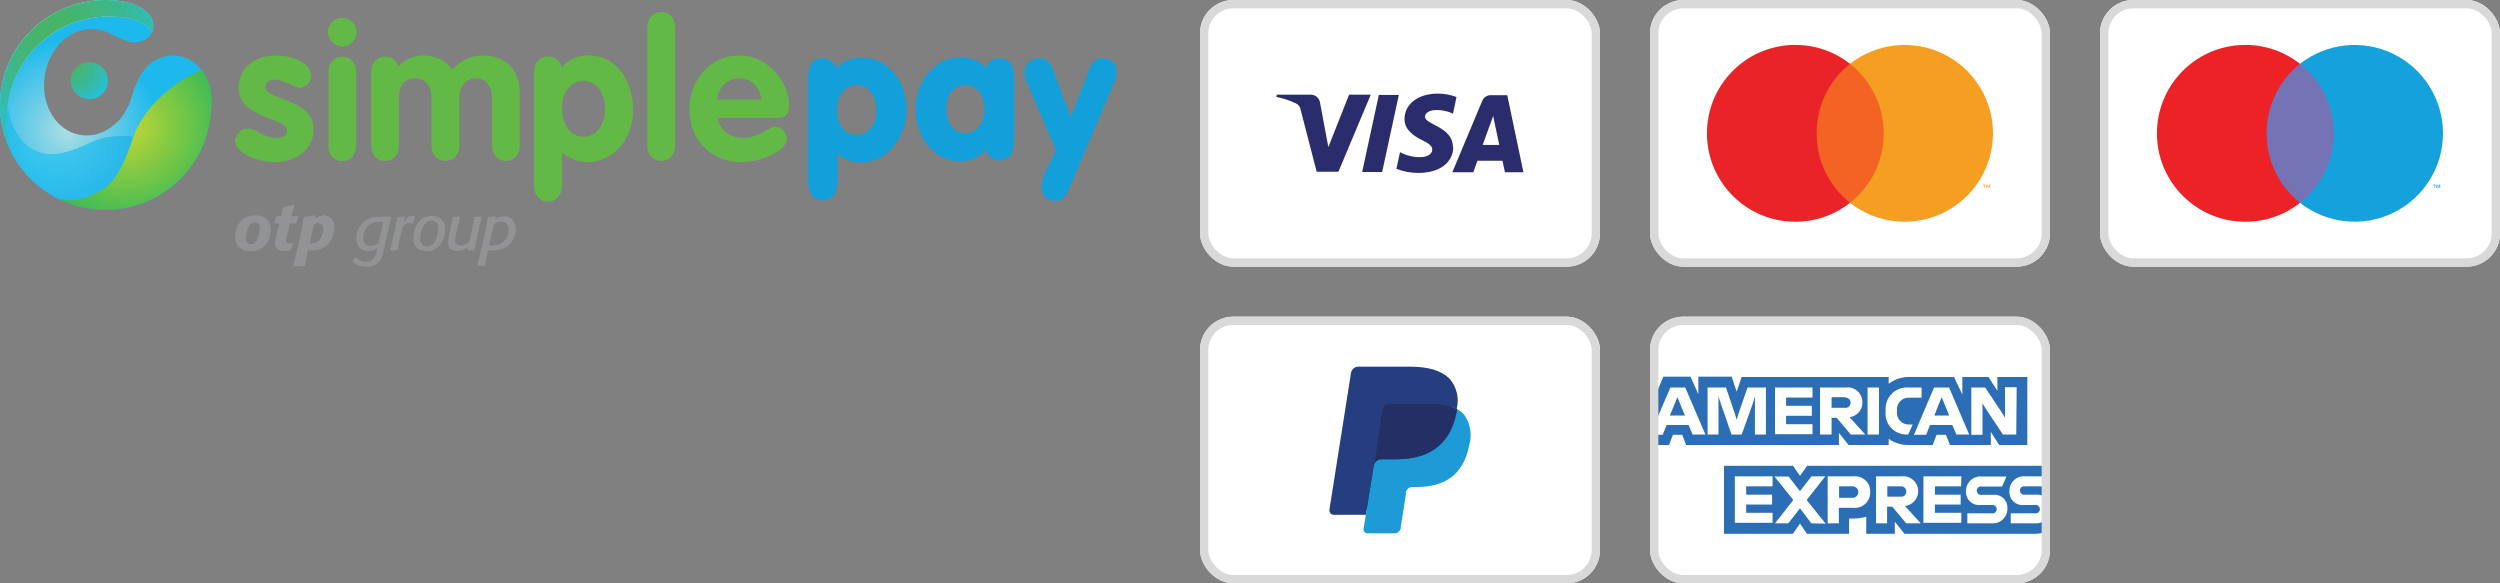
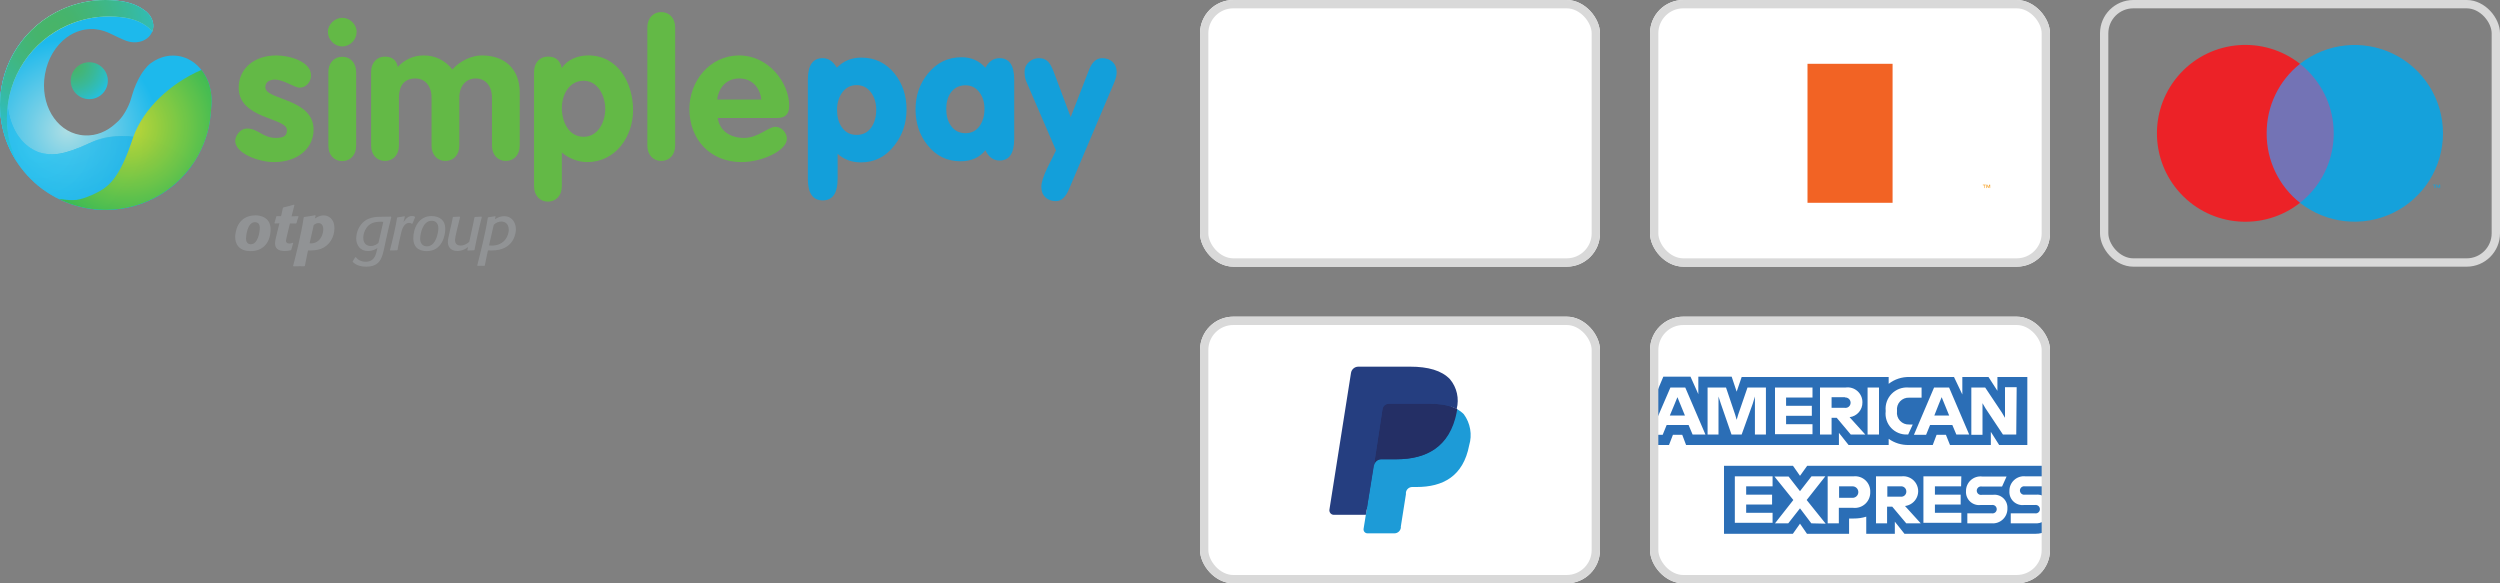
<svg xmlns="http://www.w3.org/2000/svg" width="300" height="70" viewBox="0 0 300 70" fill="none">
  <rect x="0" y="0" width="300" height="70" fill="#808080" stroke="none" />
  <g clip-path="url(#clip0_1863_752)">
    <path d="M242 0H202C199.791 0 198 1.791 198 4V28C198 30.209 199.791 32 202 32H242C244.209 32 246 30.209 246 28V4C246 1.791 244.209 0 242 0Z" fill="white" />
    <path d="M227.11 7.66H216.9V24.34H227.11V7.66Z" fill="#F26324" />
-     <path d="M218 16C217.983 12.754 219.458 9.679 222 7.66C217.65 4.24 211.402 4.736 207.647 8.801C203.893 12.866 203.893 19.134 207.647 23.199C211.402 27.264 217.65 27.761 222 24.34C219.458 22.321 217.983 19.247 218 16Z" fill="#E92328" />
    <path d="M238.14 22.57V22.23H238.29V22.16H237.94V22.23H238.08V22.57H238.14ZM238.82 22.57V22.16H238.72L238.6 22.45L238.47 22.16H238.37V22.57H238.44V22.26L238.56 22.53H238.64L238.75 22.26V22.57H238.82Z" fill="#F59E21" />
-     <path d="M239.16 16C239.157 20.06 236.839 23.762 233.188 25.536C229.537 27.311 225.193 26.846 222 24.34C226.6 20.718 227.397 14.055 223.78 9.45C223.262 8.784 222.664 8.182 222 7.66C225.193 5.154 229.537 4.69 233.188 6.464C236.839 8.239 239.157 11.941 239.16 16Z" fill="#F59E21" />
  </g>
  <rect x="198.5" y="0.5" width="47" height="31" rx="3.5" stroke="#D9D9D9" />
  <g clip-path="url(#clip1_1863_752)">
    <path d="M242 38H202C199.791 38 198 39.791 198 42V66C198 68.209 199.791 70 202 70H242C244.209 70 246 68.209 246 66V42C246 39.791 244.209 38 242 38Z" fill="white" />
    <path d="M201.65 48.54L202.19 49.86H200.38L200.93 48.54L201.29 47.66L201.65 48.54Z" fill="#2B6EB6" />
    <path d="M221.37 47.7H219.79V48.94H221.37C221.548 48.967 221.73 48.913 221.865 48.794C222 48.674 222.075 48.501 222.07 48.32C222.068 48.142 221.991 47.973 221.858 47.855C221.724 47.736 221.547 47.68 221.37 47.7ZM221.37 47.7H219.79V48.94H221.37C221.548 48.967 221.73 48.913 221.865 48.794C222 48.674 222.075 48.501 222.07 48.32C222.068 48.142 221.991 47.973 221.858 47.855C221.724 47.736 221.547 47.68 221.37 47.7ZM221.37 47.7H219.79V48.94H221.37C221.548 48.967 221.73 48.913 221.865 48.794C222 48.674 222.075 48.501 222.07 48.32C222.068 48.142 221.991 47.973 221.858 47.855C221.724 47.736 221.547 47.68 221.37 47.7ZM233.29 48.54L233 47.66L232.64 48.54L232.12 49.86H233.9L233.29 48.54ZM233.29 48.54L233 47.66L232.64 48.54L232.12 49.86H233.9L233.29 48.54ZM221.37 47.7H219.79V48.94H221.37C221.548 48.967 221.73 48.913 221.865 48.794C222 48.674 222.075 48.501 222.07 48.32C222.068 48.142 221.991 47.973 221.858 47.855C221.724 47.736 221.547 47.68 221.37 47.7ZM221.37 47.7H219.79V48.94H221.37C221.548 48.967 221.73 48.913 221.865 48.794C222 48.674 222.075 48.501 222.07 48.32C222.068 48.142 221.991 47.973 221.858 47.855C221.724 47.736 221.547 47.68 221.37 47.7ZM233.29 48.54L233 47.66L232.64 48.54L232.12 49.86H233.9L233.29 48.54ZM233.29 48.54L233 47.66L232.64 48.54L232.12 49.86H233.9L233.29 48.54ZM221.37 47.7H219.79V48.94H221.37C221.548 48.967 221.73 48.913 221.865 48.794C222 48.674 222.075 48.501 222.07 48.32C222.068 48.142 221.991 47.973 221.858 47.855C221.724 47.736 221.547 47.68 221.37 47.7ZM221.37 47.7H219.79V48.94H221.37C221.548 48.967 221.73 48.913 221.865 48.794C222 48.674 222.075 48.501 222.07 48.32C222.068 48.142 221.991 47.973 221.858 47.855C221.724 47.736 221.547 47.68 221.37 47.7ZM233.29 48.54L233 47.66L232.64 48.54L232.12 49.86H233.9L233.29 48.54ZM233.29 48.54L233 47.66L232.64 48.54L232.12 49.86H233.9L233.29 48.54ZM221.37 47.7H219.79V48.94H221.37C221.548 48.967 221.73 48.913 221.865 48.794C222 48.674 222.075 48.501 222.07 48.32C222.068 48.142 221.991 47.973 221.858 47.855C221.724 47.736 221.547 47.68 221.37 47.7ZM221.37 47.7H219.79V48.94H221.37C221.548 48.967 221.73 48.913 221.865 48.794C222 48.674 222.075 48.501 222.07 48.32C222.068 48.142 221.991 47.973 221.858 47.855C221.724 47.736 221.547 47.68 221.37 47.7ZM233.29 48.54L233 47.66L232.64 48.54L232.12 49.86H233.9L233.29 48.54ZM233.29 48.54L233 47.66L232.64 48.54L232.12 49.86H233.9L233.29 48.54ZM221.37 47.7H219.79V48.94H221.37C221.548 48.967 221.73 48.913 221.865 48.794C222 48.674 222.075 48.501 222.07 48.32C222.068 48.142 221.991 47.973 221.858 47.855C221.724 47.736 221.547 47.68 221.37 47.7ZM221.37 47.7H219.79V48.94H221.37C221.548 48.967 221.73 48.913 221.865 48.794C222 48.674 222.075 48.501 222.07 48.32C222.068 48.142 221.991 47.973 221.858 47.855C221.724 47.736 221.547 47.68 221.37 47.7ZM233.29 48.54L233 47.66L232.64 48.54L232.12 49.86H233.9L233.29 48.54ZM233.29 48.54L233 47.66L232.64 48.54L232.12 49.86H233.9L233.29 48.54ZM221.37 47.7H219.79V48.94H221.37C221.548 48.967 221.73 48.913 221.865 48.794C222 48.674 222.075 48.501 222.07 48.32C222.068 48.142 221.991 47.973 221.858 47.855C221.724 47.736 221.547 47.68 221.37 47.7ZM239.69 45.24V46.9L238.62 45.24H235.48V47.34L234.48 45.24H229.14C228.237 45.214 227.352 45.504 226.64 46.06V45.24H209L208.4 47L207.8 45.2H203.8V47.3L202.86 45.2H199.6L198 49V53.4H200.28L200.75 52.18H201.87L202.33 53.4H220.67V51.94L221.83 53.4H226.64V52.66C227.345 53.162 228.195 53.422 229.06 53.4H231.93L232.39 52.18H233.51L234 53.4H238.9V51.82L239.9 53.4H243.28V45.24H239.69ZM203.11 52.14L202.63 51H200L199.52 52.18H198L200.45 46.5H202.23L204.65 52.14H203.11ZM211.91 52.14H210.59V47.58L210.33 48.44L209 52.14H207.78L206.5 48.44L206.22 47.58V52.14H204.91V46.5H207.12L208.22 49.76L208.4 50.38L208.58 49.76L209.7 46.5H211.91V52.14ZM217.5 47.7H214.33V48.7H217.42V49.9H214.33V50.9H217.5V52.1H213V46.5H217.5V47.7ZM222.09 52.14L220.41 50.14H219.79V52.14H218.4V46.5H221.49C222 46.433 222.513 46.591 222.897 46.933C223.281 47.275 223.497 47.766 223.49 48.28C223.512 49.182 222.845 49.952 221.95 50.06L223.83 52.14H222.09ZM225.48 52.14H224.11V46.5H225.48V52.14ZM228.98 52.14H228.9C228.165 52.18 227.449 51.894 226.944 51.358C226.44 50.823 226.196 50.092 226.28 49.36V49.28C226.211 48.534 226.472 47.796 226.996 47.26C227.52 46.725 228.253 46.447 229 46.5H230.59V47.72H229.1C228.689 47.7 228.29 47.861 228.008 48.162C227.727 48.462 227.592 48.871 227.64 49.28V49.36C227.586 49.772 227.718 50.187 228 50.492C228.282 50.797 228.685 50.962 229.1 50.94H229.53L228.98 52.14ZM234.76 52.14L234.28 51H231.61L231.13 52.18H229.67L232.09 46.5H233.89L236.3 52.14H234.76ZM241.95 52.14H240.35L238.26 49L237.9 48.38V52.18H236.56V46.5H238.22L240.22 49.5L240.6 50.14V46.46H242L241.95 52.14ZM233 47.66L232.64 48.54L232.12 49.86H233.9L233.36 48.54L233 47.66ZM221.42 47.66H219.79V48.9H221.37C221.548 48.927 221.73 48.873 221.865 48.754C222 48.634 222.075 48.461 222.07 48.28C222.057 48.109 221.976 47.95 221.844 47.841C221.712 47.731 221.54 47.681 221.37 47.7L221.42 47.66ZM221.42 47.66H219.79V48.9H221.37C221.548 48.927 221.73 48.873 221.865 48.754C222 48.634 222.075 48.461 222.07 48.28C222.057 48.109 221.976 47.95 221.844 47.841C221.712 47.731 221.54 47.681 221.37 47.7L221.42 47.66ZM233.34 48.5L233 47.66L232.64 48.54L232.12 49.86H233.9L233.34 48.5ZM233.34 48.5L233 47.66L232.64 48.54L232.12 49.86H233.9L233.34 48.5ZM221.37 47.7H219.79V48.94H221.37C221.548 48.967 221.73 48.913 221.865 48.794C222 48.674 222.075 48.501 222.07 48.32C222.068 48.142 221.991 47.973 221.858 47.855C221.724 47.736 221.547 47.68 221.37 47.7ZM221.37 47.7H219.79V48.94H221.37C221.548 48.967 221.73 48.913 221.865 48.794C222 48.674 222.075 48.501 222.07 48.32C222.068 48.142 221.991 47.973 221.858 47.855C221.724 47.736 221.547 47.68 221.37 47.7ZM233.29 48.54L233 47.66L232.64 48.54L232.12 49.86H233.9L233.29 48.54ZM233.29 48.54L233 47.66L232.64 48.54L232.12 49.86H233.9L233.29 48.54ZM221.37 47.7H219.79V48.94H221.37C221.548 48.967 221.73 48.913 221.865 48.794C222 48.674 222.075 48.501 222.07 48.32C222.068 48.142 221.991 47.973 221.858 47.855C221.724 47.736 221.547 47.68 221.37 47.7ZM221.37 47.7H219.79V48.94H221.37C221.548 48.967 221.73 48.913 221.865 48.794C222 48.674 222.075 48.501 222.07 48.32C222.068 48.142 221.991 47.973 221.858 47.855C221.724 47.736 221.547 47.68 221.37 47.7ZM233.29 48.54L233 47.66L232.64 48.54L232.12 49.86H233.9L233.29 48.54ZM233.29 48.54L233 47.66L232.64 48.54L232.12 49.86H233.9L233.29 48.54ZM221.37 47.7H219.79V48.94H221.37C221.548 48.967 221.73 48.913 221.865 48.794C222 48.674 222.075 48.501 222.07 48.32C222.068 48.142 221.991 47.973 221.858 47.855C221.724 47.736 221.547 47.68 221.37 47.7ZM221.37 47.7H219.79V48.94H221.37C221.548 48.967 221.73 48.913 221.865 48.794C222 48.674 222.075 48.501 222.07 48.32C222.068 48.142 221.991 47.973 221.858 47.855C221.724 47.736 221.547 47.68 221.37 47.7ZM233.29 48.54L233 47.66L232.64 48.54L232.12 49.86H233.9L233.29 48.54ZM233.29 48.54L233 47.66L232.64 48.54L232.12 49.86H233.9L233.29 48.54ZM221.37 47.7H219.79V48.94H221.37C221.548 48.967 221.73 48.913 221.865 48.794C222 48.674 222.075 48.501 222.07 48.32C222.068 48.142 221.991 47.973 221.858 47.855C221.724 47.736 221.547 47.68 221.37 47.7ZM221.37 47.7H219.79V48.94H221.37C221.548 48.967 221.73 48.913 221.865 48.794C222 48.674 222.075 48.501 222.07 48.32C222.068 48.142 221.991 47.973 221.858 47.855C221.724 47.736 221.547 47.68 221.37 47.7ZM221.37 47.7H219.79V48.94H221.37C221.548 48.967 221.73 48.913 221.865 48.794C222 48.674 222.075 48.501 222.07 48.32C222.068 48.142 221.991 47.973 221.858 47.855C221.724 47.736 221.547 47.68 221.37 47.7ZM221.37 47.7H219.79V48.94H221.37C221.548 48.967 221.73 48.913 221.865 48.794C222 48.674 222.075 48.501 222.07 48.32C222.068 48.142 221.991 47.973 221.858 47.855C221.724 47.736 221.547 47.68 221.37 47.7ZM221.37 47.7H219.79V48.94H221.37C221.548 48.967 221.73 48.913 221.865 48.794C222 48.674 222.075 48.501 222.07 48.32C222.068 48.142 221.991 47.973 221.858 47.855C221.724 47.736 221.547 47.68 221.37 47.7Z" fill="#2B6EB6" />
    <path d="M222.31 58.36H220.69V59.74H222.31C222.691 59.74 223 59.431 223 59.05C223 58.669 222.691 58.36 222.31 58.36ZM222.31 58.36H220.69V59.74H222.31C222.691 59.74 223 59.431 223 59.05C223 58.669 222.691 58.36 222.31 58.36ZM222.31 58.36H220.69V59.74H222.31C222.691 59.74 223 59.431 223 59.05C223 58.669 222.691 58.36 222.31 58.36ZM228.06 58.36H226.48V59.6H228.06C228.238 59.627 228.42 59.573 228.555 59.454C228.69 59.334 228.765 59.161 228.76 58.98C228.762 58.801 228.685 58.63 228.551 58.511C228.417 58.392 228.238 58.337 228.06 58.36ZM228.06 58.36H226.48V59.6H228.06C228.238 59.627 228.42 59.573 228.555 59.454C228.69 59.334 228.765 59.161 228.76 58.98C228.762 58.801 228.685 58.63 228.551 58.511C228.417 58.392 228.238 58.337 228.06 58.36ZM222.31 58.36H220.69V59.74H222.31C222.691 59.74 223 59.431 223 59.05C223 58.669 222.691 58.36 222.31 58.36ZM222.31 58.36H220.69V59.74H222.31C222.691 59.74 223 59.431 223 59.05C223 58.669 222.691 58.36 222.31 58.36ZM228.06 58.36H226.48V59.6H228.06C228.238 59.627 228.42 59.573 228.555 59.454C228.69 59.334 228.765 59.161 228.76 58.98C228.762 58.801 228.685 58.63 228.551 58.511C228.417 58.392 228.238 58.337 228.06 58.36ZM245.46 58.36H243C242.798 58.32 242.591 58.405 242.476 58.577C242.361 58.748 242.361 58.972 242.476 59.144C242.591 59.316 242.798 59.401 243 59.36H244.31C245.002 59.289 245.662 59.668 245.95 60.3V57.2L245.46 58.36ZM228.06 58.36H226.48V59.6H228.06C228.238 59.627 228.42 59.573 228.555 59.454C228.69 59.334 228.765 59.161 228.76 58.98C228.762 58.801 228.685 58.63 228.551 58.511C228.417 58.392 228.238 58.337 228.06 58.36ZM222.31 58.36H220.69V59.74H222.31C222.691 59.74 223 59.431 223 59.05C223 58.669 222.691 58.36 222.31 58.36ZM243.07 57.16H246V55.9H216.86L216 57.1L215.16 55.9H206.88V64.06H215.14L216 62.84L216.84 64.06H221.89V62.22H222.45C222.958 62.225 223.464 62.151 223.95 62V64.06H227.38V62.6L228.54 64.06H244.16C244.802 64.072 245.434 63.898 245.98 63.56V61.66C245.699 62.407 244.954 62.874 244.16 62.8H241.29V61.6H244.18C244.382 61.641 244.59 61.556 244.704 61.384C244.819 61.212 244.819 60.988 244.704 60.817C244.59 60.645 244.382 60.56 244.18 60.6H242.89C242.426 60.658 241.96 60.505 241.619 60.184C241.279 59.863 241.1 59.407 241.13 58.94C241.115 58.435 241.32 57.948 241.693 57.607C242.065 57.265 242.568 57.102 243.07 57.16ZM212.71 58.36H209.54V59.36H212.65V60.54H209.54V61.54H212.71V62.74H208.18V57.16H212.71V58.36ZM217.36 62.8L216 61L214.59 62.8H213L215.2 60L212.93 57.18H214.63L216 58.94L217.38 57.16H219.04L216.8 60L219.08 62.84L217.36 62.8ZM222.36 60.94H220.66V62.8H219.32V57.16H222.43C222.954 57.105 223.477 57.28 223.861 57.641C224.246 58.003 224.453 58.514 224.43 59.04C224.447 59.574 224.233 60.09 223.842 60.454C223.451 60.818 222.921 60.996 222.39 60.94H222.36ZM228.75 62.8L227.07 60.8H226.45V62.8H225.12V57.16H228.18C228.816 57.085 229.444 57.355 229.827 57.868C230.209 58.382 230.29 59.06 230.037 59.648C229.784 60.237 229.236 60.645 228.6 60.72L230.49 62.8H228.75ZM235.33 58.36H232.19V59.36H235.28V60.54H232.19V61.54H235.36V62.74H230.81V57.16H235.36L235.33 58.36ZM239 62.8H236.08V61.6H239C239.202 61.641 239.41 61.556 239.524 61.384C239.639 61.212 239.639 60.988 239.524 60.817C239.41 60.645 239.202 60.56 239 60.6H237.68C237.216 60.658 236.75 60.505 236.409 60.184C236.069 59.863 235.89 59.407 235.92 58.94C235.911 58.439 236.119 57.957 236.491 57.62C236.862 57.283 237.361 57.123 237.86 57.18H240.79L240.25 58.38H237.82C237.618 58.34 237.411 58.425 237.296 58.597C237.181 58.768 237.181 58.992 237.296 59.164C237.411 59.336 237.618 59.421 237.82 59.38H239.13C239.589 59.317 240.051 59.462 240.392 59.775C240.733 60.089 240.915 60.538 240.89 61C240.906 61.498 240.709 61.98 240.348 62.323C239.987 62.667 239.497 62.84 239 62.8ZM228.06 58.36H226.48V59.6H228.06C228.238 59.627 228.42 59.573 228.555 59.454C228.69 59.334 228.765 59.161 228.76 58.98C228.762 58.801 228.685 58.63 228.551 58.511C228.417 58.392 228.238 58.337 228.06 58.36ZM222.31 58.36H220.69V59.74H222.31C222.691 59.74 223 59.431 223 59.05C223 58.669 222.691 58.36 222.31 58.36ZM222.31 58.36H220.69V59.74H222.31C222.691 59.74 223 59.431 223 59.05C223 58.669 222.691 58.36 222.31 58.36ZM228.06 58.36H226.48V59.6H228.06C228.238 59.627 228.42 59.573 228.555 59.454C228.69 59.334 228.765 59.161 228.76 58.98C228.762 58.801 228.685 58.63 228.551 58.511C228.417 58.392 228.238 58.337 228.06 58.36ZM228.06 58.36H226.48V59.6H228.06C228.238 59.627 228.42 59.573 228.555 59.454C228.69 59.334 228.765 59.161 228.76 58.98C228.762 58.801 228.685 58.63 228.551 58.511C228.417 58.392 228.238 58.337 228.06 58.36ZM222.31 58.36H220.69V59.74H222.31C222.691 59.74 223 59.431 223 59.05C223 58.669 222.691 58.36 222.31 58.36ZM222.31 58.36H220.69V59.74H222.31C222.691 59.74 223 59.431 223 59.05C223 58.669 222.691 58.36 222.31 58.36ZM228.06 58.36H226.48V59.6H228.06C228.238 59.627 228.42 59.573 228.555 59.454C228.69 59.334 228.765 59.161 228.76 58.98C228.762 58.801 228.685 58.63 228.551 58.511C228.417 58.392 228.238 58.337 228.06 58.36ZM228.06 58.36H226.48V59.6H228.06C228.238 59.627 228.42 59.573 228.555 59.454C228.69 59.334 228.765 59.161 228.76 58.98C228.762 58.801 228.685 58.63 228.551 58.511C228.417 58.392 228.238 58.337 228.06 58.36ZM222.31 58.36H220.69V59.74H222.31C222.691 59.74 223 59.431 223 59.05C223 58.669 222.691 58.36 222.31 58.36Z" fill="#2B6EB6" />
  </g>
  <rect x="198.5" y="38.5" width="47" height="31" rx="3.5" stroke="#D9D9D9" />
  <g clip-path="url(#clip2_1863_752)">
-     <path d="M296 0H256C253.791 0 252 1.791 252 4V28C252 30.209 253.791 32 256 32H296C298.209 32 300 30.209 300 28V4C300 1.791 298.209 0 296 0Z" fill="white" />
    <path d="M281.11 7.66H270.9V24.34H281.11V7.66Z" fill="#7373B5" />
    <path d="M272 16C271.983 12.754 273.458 9.679 276 7.66C271.65 4.24 265.402 4.736 261.647 8.801C257.893 12.866 257.893 19.134 261.647 23.199C265.402 27.264 271.65 27.761 276 24.34C273.458 22.321 271.983 19.247 272 16Z" fill="#EC2227" />
    <path d="M292.14 22.57V22.23H292.29V22.16H291.94V22.23H292.08V22.57H292.14ZM292.82 22.57V22.16H292.72L292.6 22.45L292.47 22.16H292.37V22.57H292.44V22.26L292.56 22.53H292.64L292.75 22.26V22.57H292.82Z" fill="#15A1DB" />
    <path d="M293.16 16C293.157 20.06 290.839 23.762 287.188 25.536C283.537 27.311 279.193 26.846 276 24.34C280.6 20.718 281.397 14.055 277.78 9.45C277.262 8.784 276.664 8.182 276 7.66C279.193 5.154 283.537 4.69 287.188 6.464C290.839 8.239 293.157 11.941 293.16 16Z" fill="#15A1DB" />
  </g>
  <rect x="252.5" y="0.5" width="47" height="31" rx="3.5" stroke="#D9D9D9" />
  <g clip-path="url(#clip3_1863_752)">
    <path d="M188 0H148C145.791 0 144 1.791 144 4V28C144 30.209 145.791 32 148 32H188C190.209 32 192 30.209 192 28V4C192 1.791 190.209 0 188 0Z" fill="white" />
-     <path d="M167.86 11.39L165.86 20.64H163.46L165.46 11.39H167.86ZM177.92 17.39L179.18 13.92L179.91 17.39H177.92ZM180.59 20.67H182.81L180.87 11.42H178.87C178.43 11.424 178.036 11.692 177.87 12.1L174.28 20.67H176.8L177.29 19.29H180.3L180.59 20.67ZM174.35 17.67C174.36 15.18 171 15 171 14C171 13.67 171.32 13.32 172 13.23C172.809 13.15 173.625 13.292 174.36 13.64L174.78 11.64C174.064 11.371 173.305 11.232 172.54 11.23C170.18 11.23 168.54 12.49 168.54 14.29C168.54 15.62 169.73 16.36 170.63 16.8C171.53 17.24 171.88 17.55 171.87 17.95C171.87 18.57 171.13 18.85 170.44 18.86C169.589 18.871 168.749 18.664 168 18.26L167.57 20.26C168.418 20.591 169.32 20.757 170.23 20.75C172.74 20.75 174.39 19.51 174.4 17.59M164.49 11.36L160.61 20.61H158L156.09 13.22C156.056 12.868 155.84 12.56 155.52 12.41C154.769 12.052 153.976 11.79 153.16 11.63L153.22 11.36H157.29C157.841 11.358 158.312 11.756 158.4 12.3L159.4 17.65L161.89 11.36H164.49Z" fill="#2A2C6B" />
  </g>
  <rect x="144.5" y="0.5" width="47" height="31" rx="3.5" stroke="#D9D9D9" />
  <g clip-path="url(#clip4_1863_752)">
    <path d="M188 38H148C145.791 38 144 39.791 144 42V66C144 68.209 145.791 70 148 70H188C190.209 70 192 68.209 192 66V42C192 39.791 190.209 38 188 38Z" fill="white" />
    <path d="M164.34 63.32L164.69 61.12H160.23L162.79 44.86C162.797 44.81 162.822 44.764 162.86 44.73C162.9 44.699 162.949 44.682 163 44.68H169.21C171.28 44.68 172.7 45.11 173.45 45.96C173.782 46.317 174.013 46.755 174.12 47.23C174.237 47.808 174.237 48.403 174.12 48.98V49.48L174.47 49.68C174.736 49.813 174.977 49.992 175.18 50.21C175.486 50.579 175.683 51.026 175.75 51.5C175.825 52.12 175.798 52.749 175.67 53.36C175.538 54.103 175.278 54.817 174.9 55.47C174.595 55.994 174.183 56.447 173.69 56.8C173.194 57.138 172.642 57.385 172.06 57.53C171.406 57.695 170.734 57.776 170.06 57.77H169.57C169.227 57.77 168.894 57.891 168.63 58.11C168.365 58.334 168.19 58.647 168.14 58.99V59.19L167.53 63.07V63.22C167.537 63.246 167.537 63.274 167.53 63.3H167.47L164.34 63.32Z" fill="#253E80" />
    <path d="M174.8 49.08L174.74 49.45C173.92 53.65 171.11 55.11 167.53 55.11H165.71C165.272 55.109 164.899 55.428 164.83 55.86L163.9 61.78L163.63 63.46C163.61 63.595 163.649 63.731 163.737 63.835C163.825 63.938 163.954 63.999 164.09 64H167.33C167.714 64 168.041 63.72 168.1 63.34V63.18L168.71 59.31V59.1C168.765 58.722 169.088 58.441 169.47 58.44H170C173.13 58.44 175.59 57.17 176.3 53.44C176.684 52.165 176.447 50.784 175.66 49.71C175.41 49.454 175.12 49.241 174.8 49.08Z" fill="#1D9BD7" />
    <path d="M173.94 48.74L173.56 48.64L173.14 48.56C172.61 48.481 172.075 48.444 171.54 48.45H166.66C166.546 48.447 166.433 48.471 166.33 48.52C166.098 48.628 165.937 48.846 165.9 49.1L164.9 55.67V55.86C164.969 55.427 165.342 55.109 165.78 55.11H167.6C171.18 55.11 173.99 53.65 174.81 49.45L174.87 49.08C174.655 48.968 174.431 48.875 174.2 48.8L173.94 48.74Z" fill="#242F65" />
    <path d="M165.9 49.1C165.937 48.847 166.098 48.629 166.33 48.52C166.433 48.471 166.546 48.447 166.66 48.45H171.54C172.075 48.444 172.61 48.481 173.14 48.56L173.56 48.64L173.94 48.74L174.13 48.8C174.361 48.875 174.585 48.969 174.8 49.08C175.125 47.831 174.827 46.501 174 45.51C173 44.45 171.36 44 169.22 44H163C162.562 43.999 162.189 44.318 162.12 44.75L159.53 61.16C159.507 61.315 159.552 61.472 159.654 61.591C159.755 61.71 159.904 61.779 160.06 61.78H163.9L164.9 55.67L165.9 49.1Z" fill="#253E80" />
  </g>
  <rect x="144.5" y="38.5" width="47" height="31" rx="3.5" stroke="#D9D9D9" />
  <g clip-path="url(#clip5_1863_752)">
    <path d="M98.727 24.047C97.537 24.047 96.942 23.184 96.942 21.462V9.543C96.942 7.833 97.537 6.979 98.727 6.979C99.404 6.979 99.97 7.361 100.422 8.124C101.207 7.315 102.184 6.912 103.36 6.912C104.987 6.912 106.321 7.555 107.359 8.843C108.308 10.04 108.783 11.47 108.783 13.132C108.783 14.793 108.293 16.237 107.315 17.466C106.276 18.812 104.941 19.487 103.316 19.487C102.201 19.487 101.268 19.142 100.515 18.455V21.464C100.515 23.184 99.918 24.047 98.729 24.047H98.727ZM100.445 13.177C100.445 14.001 100.626 14.682 100.988 15.222C101.411 15.865 102.012 16.187 102.796 16.187C103.581 16.187 104.182 15.865 104.605 15.222C104.966 14.668 105.147 13.986 105.147 13.177C105.147 12.369 104.958 11.733 104.582 11.179C104.144 10.536 103.549 10.214 102.796 10.214C102.043 10.214 101.448 10.536 101.011 11.179C100.635 11.733 100.445 12.4 100.445 13.177Z" fill="#139FDA" />
    <path d="M118.25 18.028C117.541 18.912 116.547 19.353 115.266 19.353C113.641 19.353 112.314 18.703 111.29 17.403C110.341 16.208 109.866 14.78 109.866 13.121C109.866 11.461 110.364 10.028 111.357 8.818C112.41 7.516 113.758 6.868 115.401 6.868C116.545 6.868 117.493 7.288 118.248 8.126C118.656 7.363 119.219 6.981 119.943 6.981C121.118 6.981 121.705 7.835 121.705 9.545V16.678C121.705 18.402 121.116 19.266 119.943 19.266C119.205 19.266 118.639 18.854 118.248 18.03L118.25 18.028ZM113.55 13.075C113.55 13.873 113.731 14.534 114.093 15.06C114.513 15.677 115.102 15.984 115.855 15.984C116.608 15.984 117.173 15.677 117.594 15.06C117.956 14.519 118.136 13.859 118.136 13.075C118.136 12.291 117.949 11.677 117.571 11.136C117.15 10.536 116.578 10.235 115.855 10.235C115.131 10.235 114.513 10.529 114.093 11.115C113.731 11.641 113.55 12.295 113.55 13.075Z" fill="#139FDA" />
    <path d="M132.259 6.979C132.772 6.979 133.19 7.133 133.514 7.438C133.838 7.746 134 8.153 134 8.663C134 9.023 133.901 9.434 133.706 9.898L128.28 22.7C127.875 23.659 127.353 24.137 126.722 24.137C126.196 24.137 125.77 23.985 125.446 23.678C125.122 23.37 124.96 22.954 124.96 22.43C124.96 21.905 125.2 21.142 125.683 20.139C126.028 19.435 126.375 18.739 126.722 18.051L123.128 9.719C123.009 9.434 122.948 9.052 122.948 8.573C122.948 8.138 123.12 7.764 123.467 7.451C123.812 7.135 124.214 6.979 124.664 6.979C125.16 6.979 125.561 7.152 125.862 7.499C126.058 7.737 126.262 8.136 126.472 8.69L128.484 14.053L130.675 8.4C131.037 7.453 131.565 6.981 132.257 6.981L132.259 6.979Z" fill="#139FDA" />
    <path d="M12.941 9.685C12.941 10.908 11.944 11.898 10.714 11.898C9.484 11.898 8.487 10.908 8.487 9.685C8.487 8.462 9.484 7.47 10.714 7.47C11.944 7.47 12.941 8.46 12.941 9.685Z" fill="url(#paint0_radial_1863_752)" />
    <path d="M25.389 11.932C25.385 11.821 25.381 11.71 25.373 11.6V11.595C25.364 11.489 25.352 11.382 25.339 11.276C25.335 11.248 25.331 11.221 25.328 11.194C25.316 11.113 25.303 11.031 25.288 10.95C25.284 10.922 25.278 10.893 25.272 10.866C25.255 10.778 25.236 10.692 25.215 10.607C25.211 10.59 25.206 10.573 25.202 10.555C25.173 10.433 25.164 10.362 25.133 10.266C25.116 10.174 25.084 10.116 25.043 9.969C24.561 8.657 23.68 7.603 22.527 7.064C22.504 7.054 22.481 7.041 22.456 7.031C22.441 7.024 22.424 7.018 22.41 7.01C22.384 6.999 22.359 6.989 22.334 6.979C22.288 6.96 22.241 6.941 22.195 6.924C22.183 6.92 22.17 6.914 22.157 6.91C22.168 6.914 22.178 6.918 22.189 6.922C21.909 6.818 21.615 6.742 21.31 6.703C20.997 6.661 20.685 6.657 20.378 6.686C20.393 6.686 20.408 6.682 20.423 6.682C20.406 6.682 20.389 6.686 20.37 6.688C20.345 6.69 20.32 6.692 20.296 6.696C20.216 6.705 20.137 6.717 20.059 6.73C19.325 6.853 18.627 7.171 18.013 7.639L18.046 7.616C18.046 7.616 17.487 8.009 16.86 9.056C16.511 9.639 16.143 10.425 15.838 11.46C15.817 11.541 15.794 11.623 15.769 11.702C15.571 12.423 15.3 12.954 15.039 13.407C14.709 13.978 14.367 14.415 13.858 14.833C12.842 15.773 11.566 16.306 10.232 16.25C10.026 16.244 9.82 16.225 9.614 16.189C6.685 15.696 4.794 12.467 5.387 8.974C5.394 8.941 5.4 8.91 5.406 8.876C5.726 7.039 6.676 5.495 7.942 4.537C8.493 4.121 9.103 3.818 9.744 3.647C9.951 3.593 10.159 3.551 10.369 3.526C10.645 3.488 10.922 3.474 11.204 3.486C11.261 3.488 11.317 3.492 11.376 3.499C11.715 3.528 12.091 3.599 12.508 3.735C12.716 3.804 12.934 3.889 13.162 3.994C14.057 4.41 14.621 4.713 15.155 4.899C15.157 4.899 15.159 4.899 15.161 4.901H15.165C15.241 4.928 15.319 4.953 15.395 4.974C15.403 4.976 15.409 4.978 15.418 4.98C16.652 5.309 17.901 4.788 18.284 3.747C18.536 3.062 18.355 2.312 17.876 1.724C17.704 1.515 17.495 1.325 17.254 1.168C17.01 0.993 16.698 0.805 16.312 0.635C15.09 0.102 13.921 0.073 13.401 0.023C13.157 0.008 12.913 0 12.667 0C10.817 0 9.057 0.395 7.471 1.104C3.068 3.076 0 7.476 0 12.59C0 19.544 5.671 25.18 12.667 25.18C15.098 25.18 17.371 24.499 19.3 23.318C22.61 21.293 24.91 17.796 25.28 13.744C25.299 13.527 25.356 12.831 25.366 12.718C25.37 12.682 25.37 12.649 25.375 12.613C25.381 12.534 25.385 12.454 25.387 12.375C25.387 12.337 25.389 12.3 25.392 12.264C25.392 12.183 25.392 12.101 25.392 12.02C25.392 11.99 25.392 11.961 25.392 11.932H25.389Z" fill="url(#paint1_radial_1863_752)" />
    <path d="M1.569 7.505C2.084 6.065 2.826 4.799 3.705 3.766C3.413 4.044 3.131 4.33 2.858 4.625C1.072 6.795 0 9.568 0 12.59C0 13.113 0.032 13.627 0.095 14.133C0.183 13.328 0.442 12.469 0.852 11.591C0.845 10.285 1.075 8.893 1.569 7.507V7.505Z" fill="url(#paint2_radial_1863_752)" />
    <g opacity="0.7">
      <path d="M11.139 25.09C8.958 24.754 6.849 23.901 5.038 22.643C6.777 23.949 8.865 24.819 11.139 25.09Z" fill="url(#paint3_radial_1863_752)" />
      <path d="M3.308 17.596C3.64 17.832 3.985 18.012 4.34 18.143C3.188 17.625 2.29 16.678 1.695 15.462C1.884 15.911 2.139 16.331 2.477 16.708C2.721 17.038 2.999 17.337 3.308 17.594V17.596Z" fill="url(#paint4_radial_1863_752)" />
      <path d="M3.308 17.596C3.64 17.832 3.985 18.012 4.34 18.143C3.188 17.625 2.29 16.678 1.695 15.462C1.884 15.911 2.139 16.331 2.477 16.708C2.721 17.038 2.999 17.337 3.308 17.594V17.596Z" fill="url(#paint5_radial_1863_752)" />
      <path d="M4.34 18.143C4.46 18.197 4.58 18.256 4.708 18.291C4.582 18.248 4.46 18.195 4.34 18.143Z" fill="url(#paint6_radial_1863_752)" />
      <path d="M10.769 17.169C14.406 15.475 19.958 16.555 23.07 19.774C19.956 16.555 14.343 15.349 10.769 17.169Z" fill="url(#paint7_radial_1863_752)" />
      <path d="M10.768 17.169C7.675 18.609 6.247 18.739 4.71 18.294C5.978 18.741 7.131 19.023 10.768 17.169Z" fill="url(#paint8_radial_1863_752)" />
      <path d="M10.768 17.169C7.675 18.609 6.247 18.739 4.71 18.294C5.978 18.741 7.131 19.023 10.768 17.169Z" fill="url(#paint9_radial_1863_752)" />
      <path d="M10.768 17.169C7.131 19.023 5.978 18.741 4.71 18.294C4.582 18.256 4.462 18.198 4.342 18.145C3.987 18.012 3.642 17.832 3.31 17.598C2.999 17.341 2.721 17.042 2.479 16.712C2.143 16.335 1.886 15.915 1.697 15.466C1.154 14.358 0.86 13.025 0.854 11.593C0.444 12.473 0.185 13.33 0.097 14.135C0.524 17.604 2.37 20.639 5.043 22.645C6.853 23.901 8.96 24.756 11.143 25.093C11.643 25.153 12.154 25.184 12.672 25.184C15.102 25.184 17.376 24.503 19.304 23.322C20.793 22.411 22.078 21.201 23.074 19.778C19.96 16.559 14.411 15.479 10.773 17.174L10.768 17.169Z" fill="url(#paint10_radial_1863_752)" />
      <path d="M1.569 7.505C2.084 6.065 2.826 4.799 3.705 3.766C3.413 4.044 3.131 4.33 2.858 4.625C1.072 6.795 0 9.568 0 12.59C0 13.113 0.032 13.627 0.095 14.133C0.183 13.328 0.442 12.469 0.852 11.591C0.845 10.285 1.075 8.893 1.569 7.507V7.505Z" fill="url(#paint11_radial_1863_752)" />
      <path d="M10.768 17.169C7.131 19.023 5.978 18.741 4.71 18.294C4.582 18.256 4.462 18.198 4.342 18.145C3.987 18.012 3.642 17.832 3.31 17.598C2.999 17.341 2.721 17.042 2.479 16.712C2.143 16.336 1.886 15.915 1.697 15.466C1.154 14.358 0.86 13.025 0.854 11.593C0.847 10.287 1.077 8.895 1.571 7.51C2.086 6.07 2.828 4.803 3.707 3.771C3.415 4.048 3.133 4.335 2.86 4.63C1.072 6.795 0 9.568 0 12.59C0 13.113 0.032 13.627 0.095 14.133C0.521 17.602 2.368 20.637 5.04 22.643C6.851 23.899 8.958 24.754 11.141 25.091C11.641 25.151 12.152 25.183 12.669 25.183C15.1 25.183 17.373 24.501 19.302 23.32C20.791 22.409 22.075 21.199 23.072 19.776C19.958 16.557 14.409 15.477 10.771 17.172L10.768 17.169Z" fill="url(#paint12_radial_1863_752)" />
    </g>
    <g opacity="0.95">
      <path d="M16.009 16.388C14.291 21.686 12.899 22.524 11.233 23.31C11.073 23.398 10.899 23.456 10.731 23.521C10.255 23.734 9.747 23.893 9.196 23.985C8.643 24.035 8.083 24.012 7.526 23.926C7.368 23.918 7.211 23.901 7.057 23.88C8.748 24.712 10.653 25.18 12.667 25.18C15.098 25.18 17.371 24.499 19.3 23.318C22.61 21.293 24.91 17.796 25.28 13.744C25.299 13.527 25.356 12.831 25.366 12.718C25.37 12.682 25.37 12.649 25.375 12.613C25.381 12.534 25.385 12.454 25.387 12.375C25.387 12.337 25.389 12.3 25.392 12.264C25.392 12.183 25.392 12.101 25.392 12.02C25.392 11.99 25.392 11.961 25.392 11.932C25.387 11.821 25.383 11.71 25.375 11.6V11.595C25.366 11.489 25.354 11.382 25.341 11.276C25.337 11.248 25.333 11.221 25.331 11.194C25.318 11.113 25.305 11.031 25.291 10.95C25.286 10.922 25.28 10.893 25.274 10.866C25.257 10.778 25.238 10.693 25.217 10.607C25.213 10.59 25.209 10.573 25.204 10.555C25.175 10.433 25.166 10.362 25.135 10.266C25.118 10.174 25.087 10.116 25.045 9.969C24.828 9.382 24.534 8.847 24.17 8.387C20.404 10.03 17.235 13.029 16.011 16.39L16.009 16.388Z" fill="url(#paint13_radial_1863_752)" />
    </g>
    <path d="M8.071 3.045C9.606 2.358 11.309 1.975 13.103 1.975C13.342 1.975 13.578 1.983 13.813 1.998C14.316 2.046 15.451 2.075 16.633 2.592C17.008 2.755 17.31 2.936 17.546 3.108C17.781 3.26 17.983 3.444 18.149 3.647C18.189 3.697 18.227 3.747 18.263 3.8C18.269 3.783 18.278 3.766 18.284 3.749C18.536 3.064 18.355 2.314 17.876 1.726C17.704 1.517 17.495 1.327 17.254 1.17C17.01 0.995 16.698 0.807 16.312 0.637C15.09 0.102 13.921 0.073 13.401 0.023C13.157 0.008 12.913 0 12.667 0C10.817 0 9.057 0.395 7.471 1.104C3.068 3.076 0 7.476 0 12.59C0 15.102 0.74 17.441 2.014 19.406C1.255 17.819 0.831 16.047 0.831 14.174C0.831 9.221 3.802 4.955 8.071 3.047V3.045Z" fill="url(#paint14_radial_1863_752)" />
    <path d="M8.071 3.045C9.606 2.358 11.309 1.975 13.103 1.975C13.342 1.975 13.578 1.983 13.813 1.998C14.316 2.046 15.451 2.075 16.633 2.592C17.008 2.755 17.31 2.936 17.546 3.108C17.781 3.26 17.983 3.444 18.149 3.647C18.189 3.697 18.227 3.747 18.263 3.8C18.269 3.783 18.278 3.766 18.284 3.749C18.536 3.064 18.355 2.314 17.876 1.726C17.704 1.517 17.495 1.327 17.254 1.17C17.01 0.995 16.698 0.807 16.312 0.637C15.09 0.102 13.921 0.073 13.401 0.023C13.157 0.008 12.913 0 12.667 0C10.817 0 9.057 0.395 7.471 1.104C3.068 3.076 0 7.476 0 12.59C0 15.102 0.74 17.441 2.014 19.406C1.255 17.819 0.831 16.047 0.831 14.174C0.831 9.221 3.802 4.955 8.071 3.047V3.045Z" fill="url(#paint15_radial_1863_752)" />
    <path d="M35.958 10.521C35.334 10.521 34.059 9.553 32.972 9.553C32.369 9.553 31.837 9.831 31.837 10.475C31.837 12.017 37.63 11.787 37.63 15.562C37.63 17.773 35.752 19.451 32.88 19.451C31.004 19.451 28.224 18.394 28.224 16.898C28.224 16.392 28.733 15.424 29.66 15.424C30.958 15.424 31.536 16.553 33.111 16.553C34.131 16.553 34.431 16.229 34.431 15.61C34.431 14.091 28.642 14.319 28.642 10.521C28.642 8.22 30.516 6.652 33.159 6.652C34.802 6.652 37.327 7.413 37.327 9.047C37.327 9.808 36.747 10.519 35.96 10.519" fill="#63B946" />
    <path d="M42.794 3.812C42.794 4.763 42.029 5.57 41.07 5.57C40.111 5.57 39.346 4.742 39.346 3.812C39.346 2.945 40.153 2.14 41.07 2.14C41.987 2.14 42.794 2.924 42.794 3.812ZM39.403 8.653C39.403 7.547 40.096 6.813 41.07 6.813C42.044 6.813 42.738 7.547 42.738 8.653V17.493C42.738 18.599 42.044 19.335 41.07 19.335C40.096 19.335 39.403 18.599 39.403 17.493V8.653Z" fill="#63B946" />
    <path d="M44.531 8.632C44.531 7.528 45.225 6.792 46.201 6.792C47.057 6.792 47.612 7.252 47.73 8.036C48.541 7.16 49.605 6.652 50.834 6.652C52.224 6.652 53.403 7.229 54.284 8.335C55.209 7.277 56.671 6.652 57.804 6.652C60.515 6.652 62.367 8.218 62.367 11.119V17.472C62.367 18.576 61.673 19.314 60.702 19.314C59.73 19.314 59.035 18.576 59.035 17.472V11.695C59.035 10.358 58.292 9.415 57.087 9.415C55.882 9.415 55.119 10.358 55.119 11.695V17.472C55.119 18.576 54.423 19.314 53.452 19.314C52.48 19.314 51.784 18.576 51.784 17.472V11.695C51.784 10.358 51.044 9.415 49.839 9.415C48.474 9.415 47.871 10.358 47.871 11.695V17.472C47.871 18.576 47.175 19.314 46.203 19.314C45.232 19.314 44.533 18.576 44.533 17.472V8.632H44.531Z" fill="#63B946" />
    <path d="M64.085 8.632C64.085 7.528 64.779 6.79 65.753 6.79C66.727 6.79 67.214 7.296 67.421 8.172C68.047 7.158 69.345 6.65 70.594 6.65C74.185 6.65 75.969 9.99 75.969 13.211C75.969 16.432 73.838 19.45 70.48 19.45C69.439 19.45 68.304 19.057 67.421 18.3V22.351C67.421 23.454 66.727 24.194 65.753 24.194C64.779 24.194 64.085 23.456 64.085 22.351V8.632ZM70.038 16.415C71.775 16.415 72.633 14.617 72.633 13.077C72.633 11.537 71.775 9.691 70.038 9.691C68.302 9.691 67.421 11.351 67.421 12.96C67.421 14.569 68.209 16.415 70.038 16.415Z" fill="#63B946" />
-     <path d="M77.682 3.292C77.682 2.188 78.378 1.451 79.352 1.451C80.326 1.451 81.019 2.188 81.019 3.292V17.475C81.019 18.578 80.323 19.316 79.352 19.316C78.38 19.316 77.682 18.578 77.682 17.475V3.292Z" fill="#63B946" />
+     <path d="M77.682 3.292C77.682 2.188 78.378 1.451 79.352 1.451C80.326 1.451 81.019 2.188 81.019 3.292V17.475C81.019 18.578 80.323 19.316 79.352 19.316C78.38 19.316 77.682 18.578 77.682 17.475V3.292" fill="#63B946" />
    <path d="M86.133 14.158C86.365 15.79 87.732 16.551 89.284 16.551C90.999 16.551 92.179 15.215 93.058 15.215C93.777 15.215 94.425 15.93 94.425 16.645C94.425 18.07 91.46 19.451 88.981 19.451C85.229 19.451 82.727 16.737 82.727 13.077C82.727 9.716 85.183 6.652 88.703 6.652C92.223 6.652 94.703 9.923 94.703 12.684C94.703 13.675 94.261 14.16 93.241 14.16H86.131L86.133 14.158ZM91.367 11.948C91.182 10.498 90.257 9.415 88.705 9.415C87.153 9.415 86.226 10.544 86.064 11.948H91.367Z" fill="#63B946" />
    <path d="M30.686 25.841C31.178 25.841 32.472 26.041 32.472 27.507C32.472 29.049 31.607 30.134 30.087 30.134C28.567 30.134 28.224 29.166 28.224 28.445C28.224 27.933 28.434 25.841 30.686 25.841ZM30.108 29.312C30.934 29.312 31.176 27.895 31.176 27.337C31.176 27.074 31.099 26.662 30.592 26.662C29.656 26.662 29.523 28.382 29.523 28.623C29.523 29.149 29.812 29.312 30.108 29.312Z" fill="#919395" />
    <path d="M34.894 30.033C34.566 30.111 34.286 30.119 34.177 30.119C33.288 30.119 33.008 29.739 33.008 29.212C33.008 28.917 33.094 28.554 33.264 27.872L33.529 26.802H33.443C33.271 26.802 33.147 26.811 32.983 26.817L32.936 26.763C33.023 26.476 33.077 26.267 33.155 25.981L33.21 25.935H33.731C33.818 25.571 33.879 25.314 33.95 24.944L34.005 24.89C34.48 24.781 34.816 24.696 35.283 24.558L35.329 24.612C35.266 24.829 35.228 25.022 34.987 25.96C35.283 25.952 35.493 25.952 35.79 25.937L35.822 26C35.721 26.278 35.649 26.48 35.58 26.775L35.51 26.821C35.245 26.813 35.058 26.813 34.793 26.813L34.465 28.169C34.387 28.495 34.318 28.79 34.318 28.905C34.318 29.045 34.404 29.223 34.707 29.223C34.909 29.223 35.05 29.16 35.136 29.131L35.182 29.17C35.09 29.473 35.035 29.682 34.949 29.977L34.894 30.04V30.033Z" fill="#919395" />
    <path d="M36.532 31.954C36.253 31.954 36.158 31.946 35.994 31.946C35.847 31.946 35.315 31.954 35.214 31.96L35.174 31.906C35.43 30.93 36.164 28.071 36.444 26.096L36.499 26.042C36.942 25.979 37.388 25.91 37.832 25.824L37.878 25.887L37.785 26.228C37.95 26.127 38.315 25.847 38.845 25.847C39.375 25.847 40.132 26.211 40.132 27.396C40.132 28.458 39.533 29.471 38.519 29.86C38.027 30.046 37.397 30.054 37.209 30.054H36.959C36.835 30.644 36.717 31.254 36.585 31.906L36.53 31.952L36.532 31.954ZM37.155 29.195C37.241 29.21 37.302 29.21 37.342 29.21C37.46 29.21 37.785 29.179 38.082 28.978C38.549 28.66 38.791 28.048 38.791 27.498C38.791 27.026 38.549 26.771 38.221 26.771C37.979 26.771 37.838 26.863 37.651 26.988L37.153 29.195H37.155Z" fill="#919395" />
    <path d="M46.954 26.058C46.735 26.934 46.542 27.733 46.355 28.608L46.136 29.63C45.862 30.916 45.638 32 43.93 32C43.463 32 42.761 31.892 42.323 31.419V31.357C42.441 31.179 42.519 31.047 42.635 30.861H42.698C42.908 31.133 43.297 31.411 43.875 31.411C45.036 31.411 45.131 30.341 45.217 30.078L45.295 29.76C44.779 30.115 44.321 30.123 44.149 30.123C43.23 30.123 42.746 29.425 42.746 28.621C42.746 28.426 42.778 27.768 43.19 27.133C43.922 26.008 45.091 26.008 45.989 26.008C46.378 26.008 46.924 25.994 46.924 25.994L46.956 26.056L46.954 26.058ZM45.995 26.616C45.995 26.616 45.761 26.608 45.69 26.608C44.988 26.608 44.233 26.731 43.804 27.639C43.617 28.042 43.593 28.36 43.593 28.529C43.593 29.336 44.115 29.52 44.506 29.52C44.935 29.52 45.246 29.302 45.419 29.139L45.995 26.614V26.616Z" fill="#919395" />
    <path d="M47.648 30.039C47.343 30.039 47.133 30.048 46.836 30.054L46.796 30.008C47.124 28.792 47.568 26.794 47.646 26.135L47.7 26.081C48.011 26.041 48.239 26.012 48.541 25.949L48.581 26.004C48.518 26.229 48.472 26.43 48.409 26.685C48.527 26.491 48.87 25.918 49.422 25.918C49.595 25.918 49.702 25.958 49.782 26.004L49.805 26.073C49.688 26.351 49.61 26.545 49.5 26.831L49.422 26.854C49.368 26.815 49.244 26.746 49.094 26.746C48.884 26.746 48.401 26.854 48.159 27.862C48.089 28.156 47.776 29.488 47.707 29.985L47.644 30.039H47.648Z" fill="#919395" />
    <path d="M51.765 25.927C52.732 25.927 53.433 26.416 53.433 27.446C53.433 28.259 53.058 30.134 51.218 30.134C50.726 30.134 49.597 30.017 49.597 28.585C49.597 27.329 50.283 25.929 51.765 25.929V25.927ZM51.233 29.561C52.411 29.561 52.604 27.672 52.604 27.407C52.604 26.654 52.144 26.493 51.792 26.493C50.716 26.493 50.421 28.081 50.421 28.64C50.421 29.135 50.655 29.561 51.233 29.561Z" fill="#919395" />
    <path d="M56.885 30.034C56.606 30.042 56.402 30.048 56.122 30.065L56.082 30.011L56.175 29.639C55.769 29.971 55.317 30.119 54.904 30.119C53.954 30.119 53.744 29.476 53.744 29.058C53.744 28.779 53.807 28.485 53.946 27.872L54.11 27.151C54.188 26.811 54.251 26.57 54.337 26.081L54.391 26.027C54.679 26.027 54.883 26.012 55.172 25.996L55.212 26.042C54.923 27.218 54.604 28.451 54.604 28.8C54.604 29.026 54.667 29.467 55.275 29.467C55.626 29.467 55.977 29.321 56.311 29.018C56.717 27.206 56.896 26.33 56.936 26.081L56.999 26.035C57.287 26.027 57.491 26.012 57.785 25.996L57.817 26.05C57.575 26.957 57.022 29.459 56.944 29.985L56.89 30.031L56.885 30.034Z" fill="#919395" />
    <path d="M58.133 31.9C58.008 31.892 57.891 31.892 57.72 31.892C57.642 31.892 57.338 31.9 57.308 31.9L57.268 31.854C57.628 30.437 58.297 27.778 58.538 26.129L58.593 26.075C58.904 26.035 59.114 25.998 59.428 25.943L59.468 25.998L59.39 26.315C59.592 26.184 59.983 25.943 60.481 25.943C61.463 25.943 61.907 26.733 61.907 27.523C61.907 27.864 61.743 30.056 59.007 30.056C58.852 30.056 58.702 30.056 58.555 30.048C58.414 30.644 58.305 31.241 58.181 31.854L58.135 31.9H58.133ZM58.685 29.453C58.74 29.467 58.858 29.476 58.965 29.476C60.664 29.476 61.053 28.127 61.053 27.592C61.053 26.794 60.538 26.585 60.157 26.585C59.861 26.585 59.533 26.694 59.253 26.972L58.683 29.45L58.685 29.453Z" fill="#919395" />
  </g>
  <defs>
    <radialGradient id="paint0_radial_1863_752" cx="0" cy="0" r="1" gradientUnits="userSpaceOnUse" gradientTransform="translate(8.573 7.696) scale(7.673 7.626)">
      <stop stop-color="#48B468" />
      <stop offset="0.1" stop-color="#46B46D" />
      <stop offset="0.23" stop-color="#41B67E" />
      <stop offset="0.38" stop-color="#39B999" />
      <stop offset="0.55" stop-color="#2EBDBF" />
      <stop offset="0.72" stop-color="#1FC2F0" />
      <stop offset="0.73" stop-color="#1FC3F3" />
    </radialGradient>
    <radialGradient id="paint1_radial_1863_752" cx="0" cy="0" r="1" gradientUnits="userSpaceOnUse" gradientTransform="translate(8.095 15.596) scale(10.902 10.836)">
      <stop stop-color="#AEDEE4" />
      <stop offset="0.4" stop-color="#71CEE7" />
      <stop offset="1" stop-color="#1DB9EC" />
    </radialGradient>
    <radialGradient id="paint2_radial_1863_752" cx="0" cy="0" r="1" gradientTransform="matrix(7.746 -5.415 4.019 5.68 9.169 6.815)" gradientUnits="userSpaceOnUse">
      <stop stop-color="#49B465" />
      <stop offset="0.15" stop-color="#48B46A" />
      <stop offset="0.34" stop-color="#45B47B" />
      <stop offset="0.56" stop-color="#42B596" />
      <stop offset="0.8" stop-color="#3DB6BC" />
      <stop offset="1" stop-color="#38B8E2" />
    </radialGradient>
    <radialGradient id="paint3_radial_1863_752" cx="0" cy="0" r="1" gradientUnits="userSpaceOnUse" gradientTransform="translate(4.899 17.351) scale(19.98 19.858)">
      <stop stop-color="#1FC3F3" />
      <stop offset="1" stop-color="#0297CF" />
    </radialGradient>
    <radialGradient id="paint4_radial_1863_752" cx="0" cy="0" r="1" gradientUnits="userSpaceOnUse" gradientTransform="translate(4.899 17.351) scale(19.98 19.858)">
      <stop stop-color="#1FC3F3" />
      <stop offset="1" stop-color="#0297CF" />
    </radialGradient>
    <radialGradient id="paint5_radial_1863_752" cx="0" cy="0" r="1" gradientUnits="userSpaceOnUse" gradientTransform="translate(4.899 17.351) scale(19.98 19.858)">
      <stop stop-color="#1FC3F3" />
      <stop offset="1" stop-color="#0297CF" />
    </radialGradient>
    <radialGradient id="paint6_radial_1863_752" cx="0" cy="0" r="1" gradientUnits="userSpaceOnUse" gradientTransform="translate(4.899 17.351) scale(19.988 19.866)">
      <stop stop-color="#1FC3F3" />
      <stop offset="1" stop-color="#0297CF" />
    </radialGradient>
    <radialGradient id="paint7_radial_1863_752" cx="0" cy="0" r="1" gradientUnits="userSpaceOnUse" gradientTransform="translate(4.899 17.351) scale(19.98 19.858)">
      <stop stop-color="#1FC3F3" />
      <stop offset="1" stop-color="#0297CF" />
    </radialGradient>
    <radialGradient id="paint8_radial_1863_752" cx="0" cy="0" r="1" gradientUnits="userSpaceOnUse" gradientTransform="translate(4.899 17.351) scale(19.98 19.858)">
      <stop stop-color="#1FC3F3" />
      <stop offset="1" stop-color="#0297CF" />
    </radialGradient>
    <radialGradient id="paint9_radial_1863_752" cx="0" cy="0" r="1" gradientUnits="userSpaceOnUse" gradientTransform="translate(4.899 17.351) scale(19.98 19.858)">
      <stop stop-color="#1FC3F3" />
      <stop offset="1" stop-color="#0297CF" />
    </radialGradient>
    <radialGradient id="paint10_radial_1863_752" cx="0" cy="0" r="1" gradientUnits="userSpaceOnUse" gradientTransform="translate(4.899 17.351) scale(19.98 19.858)">
      <stop stop-color="#1FC3F3" />
      <stop offset="1" stop-color="#0297CF" />
    </radialGradient>
    <radialGradient id="paint11_radial_1863_752" cx="0" cy="0" r="1" gradientUnits="userSpaceOnUse" gradientTransform="translate(4.899 17.351) scale(19.98 19.858)">
      <stop stop-color="#1FC3F3" />
      <stop offset="1" stop-color="#0297CF" />
    </radialGradient>
    <radialGradient id="paint12_radial_1863_752" cx="0" cy="0" r="1" gradientUnits="userSpaceOnUse" gradientTransform="translate(4.899 17.351) scale(19.98 19.858)">
      <stop stop-color="#1FC3F3" />
      <stop offset="1" stop-color="#1AA3DD" />
    </radialGradient>
    <radialGradient id="paint13_radial_1863_752" cx="0" cy="0" r="1" gradientTransform="matrix(11.28 -11.212 11.28 11.212 15.296 15.233)" gradientUnits="userSpaceOnUse">
      <stop stop-color="#C8D82D" />
      <stop offset="1" stop-color="#0AAF58" />
    </radialGradient>
    <radialGradient id="paint14_radial_1863_752" cx="0" cy="0" r="1" gradientUnits="userSpaceOnUse" gradientTransform="translate(6.516 3.246) scale(17.161 17.056)">
      <stop stop-color="white" />
      <stop offset="1" stop-color="#1BB7EB" />
    </radialGradient>
    <radialGradient id="paint15_radial_1863_752" cx="0" cy="0" r="1" gradientUnits="userSpaceOnUse" gradientTransform="translate(6.516 3.246) scale(17.161 17.056)">
      <stop stop-color="#48B468" />
      <stop offset="0.14" stop-color="#46B46D" />
      <stop offset="0.32" stop-color="#41B67E" />
      <stop offset="0.53" stop-color="#39B999" />
      <stop offset="0.75" stop-color="#2EBDBF" />
      <stop offset="0.99" stop-color="#1FC2F0" />
      <stop offset="1" stop-color="#1FC3F3" />
    </radialGradient>
    <clipPath id="clip0_1863_752">
      <rect x="198" width="48" height="32" rx="4" fill="white" />
    </clipPath>
    <clipPath id="clip1_1863_752">
      <rect x="198" y="38" width="48" height="32" rx="4" fill="white" />
    </clipPath>
    <clipPath id="clip2_1863_752">
      <rect x="252" width="48" height="32" rx="4" fill="white" />
    </clipPath>
    <clipPath id="clip3_1863_752">
      <rect x="144" width="48" height="32" rx="4" fill="white" />
    </clipPath>
    <clipPath id="clip4_1863_752">
      <rect x="144" y="38" width="48" height="32" rx="4" fill="white" />
    </clipPath>
    <clipPath id="clip5_1863_752">
      <rect width="134" height="32" fill="white" />
    </clipPath>
  </defs>
</svg>